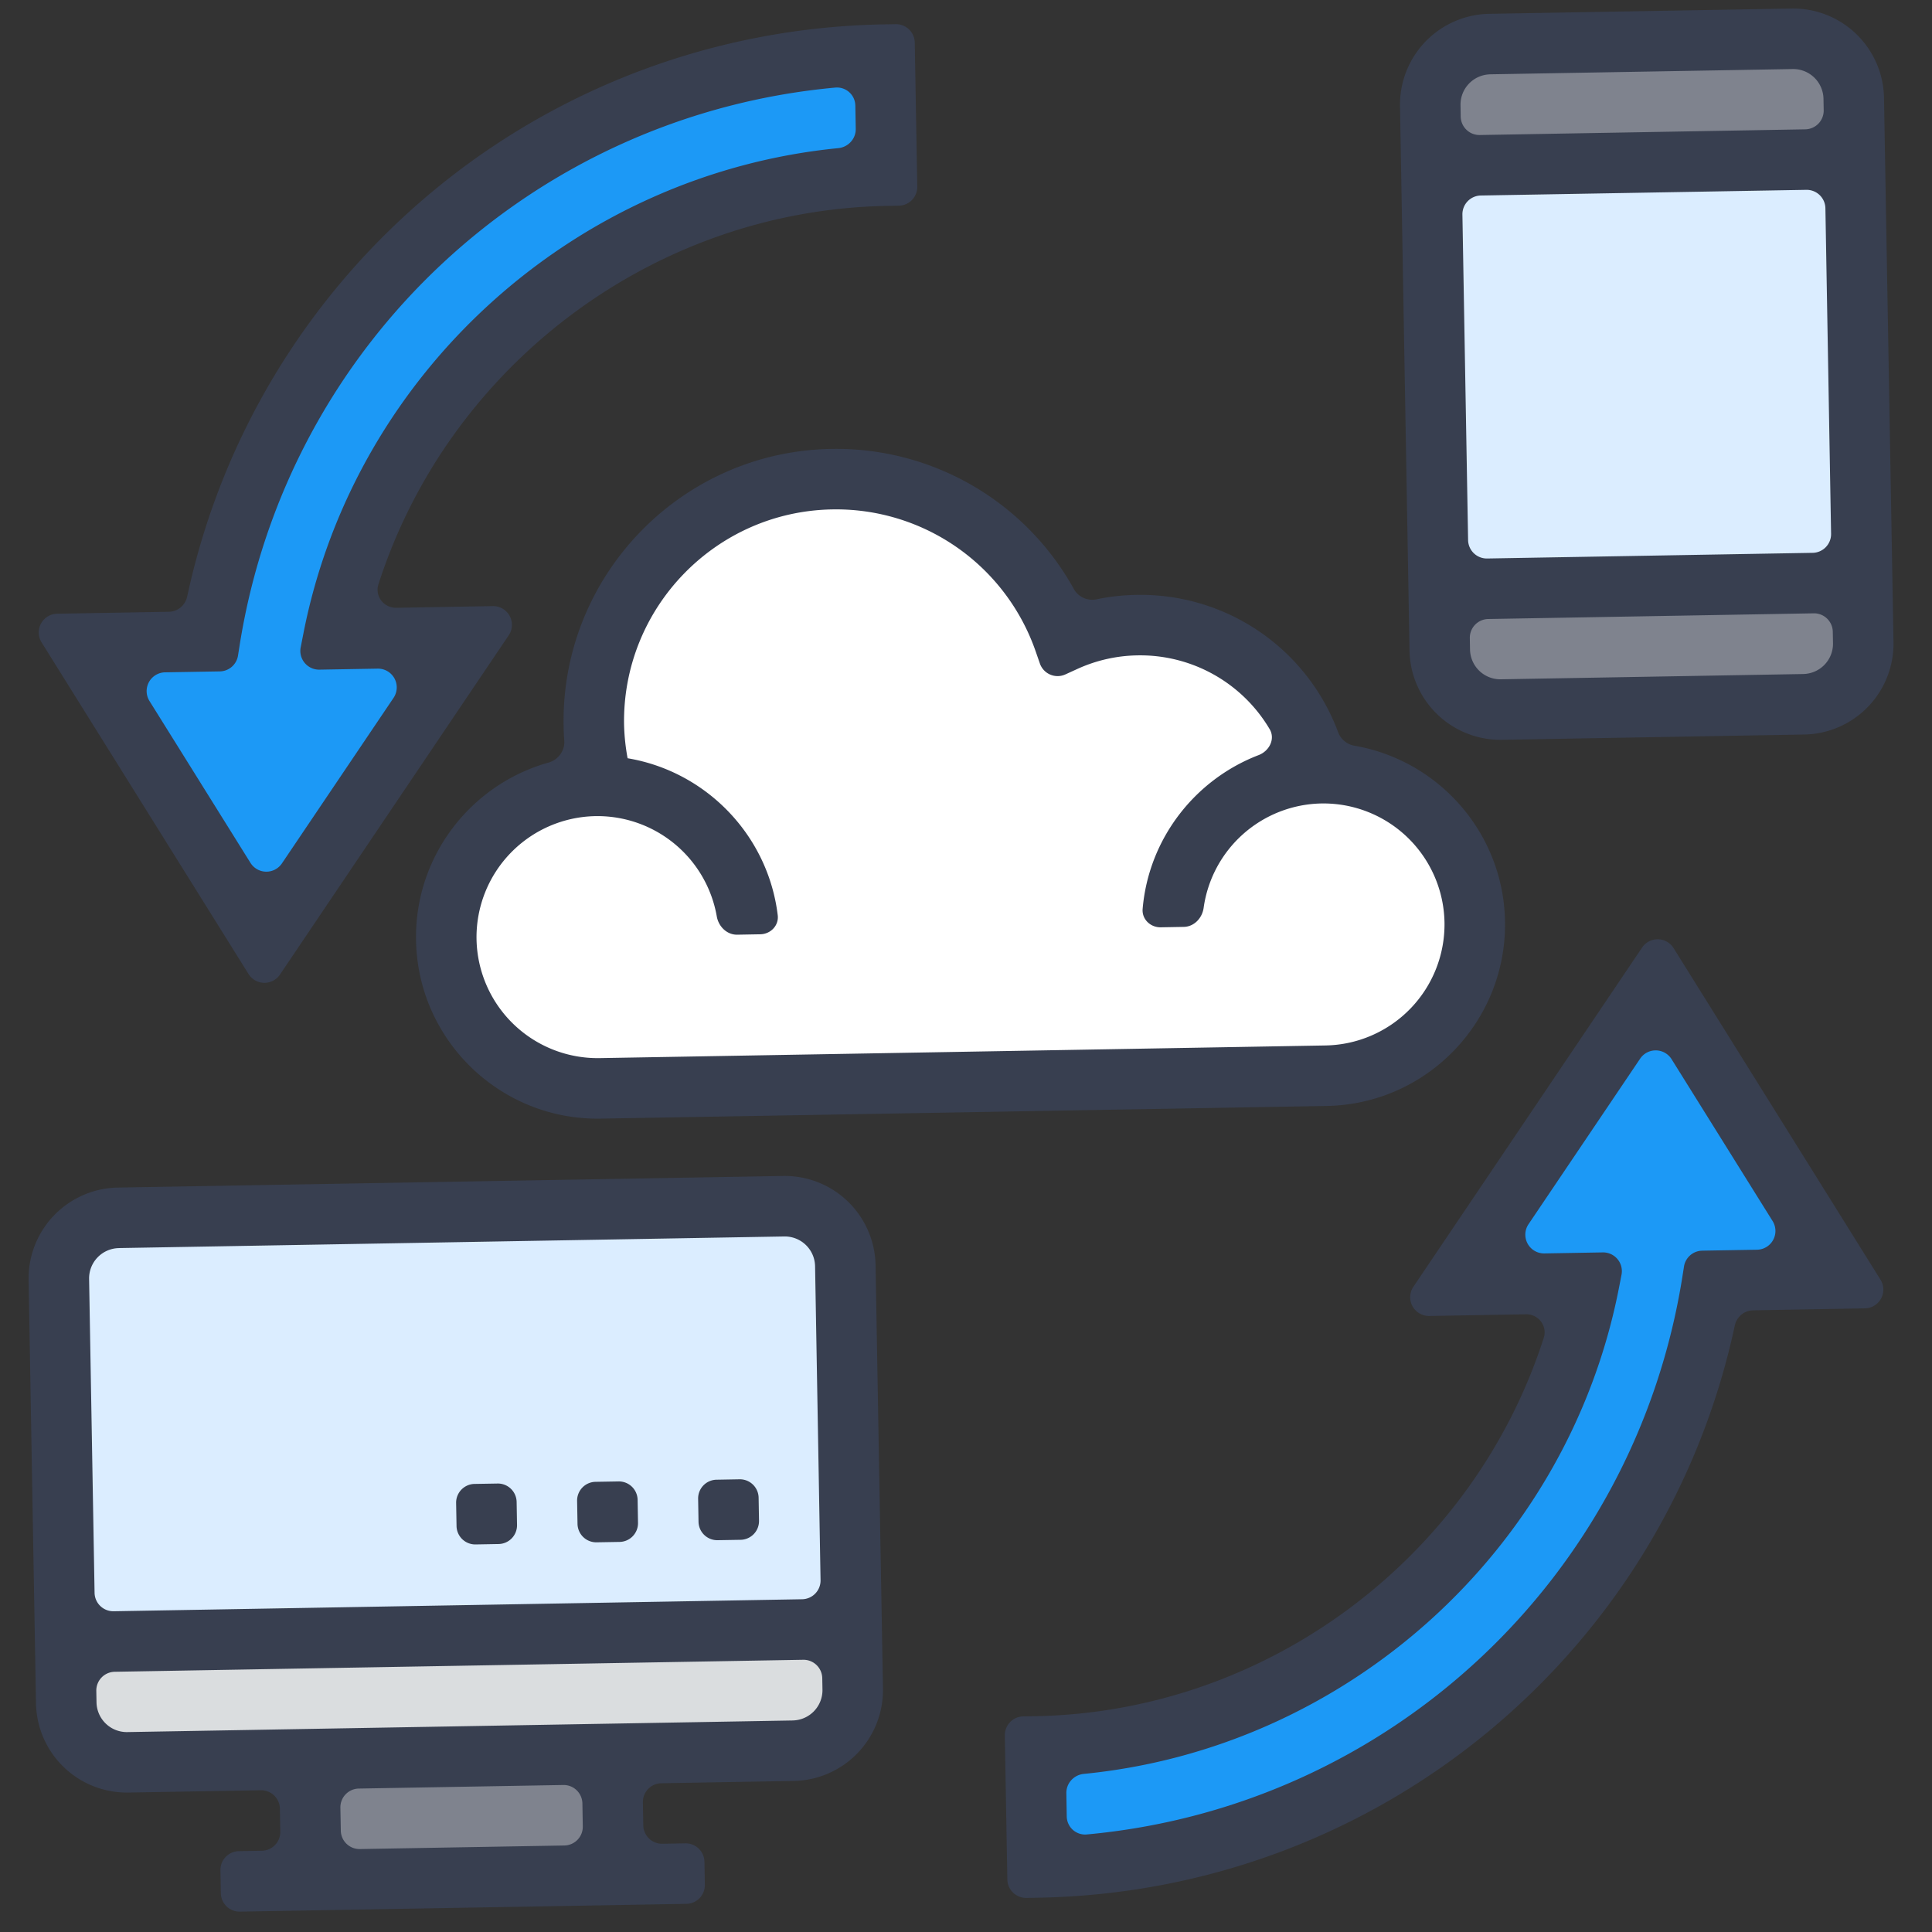
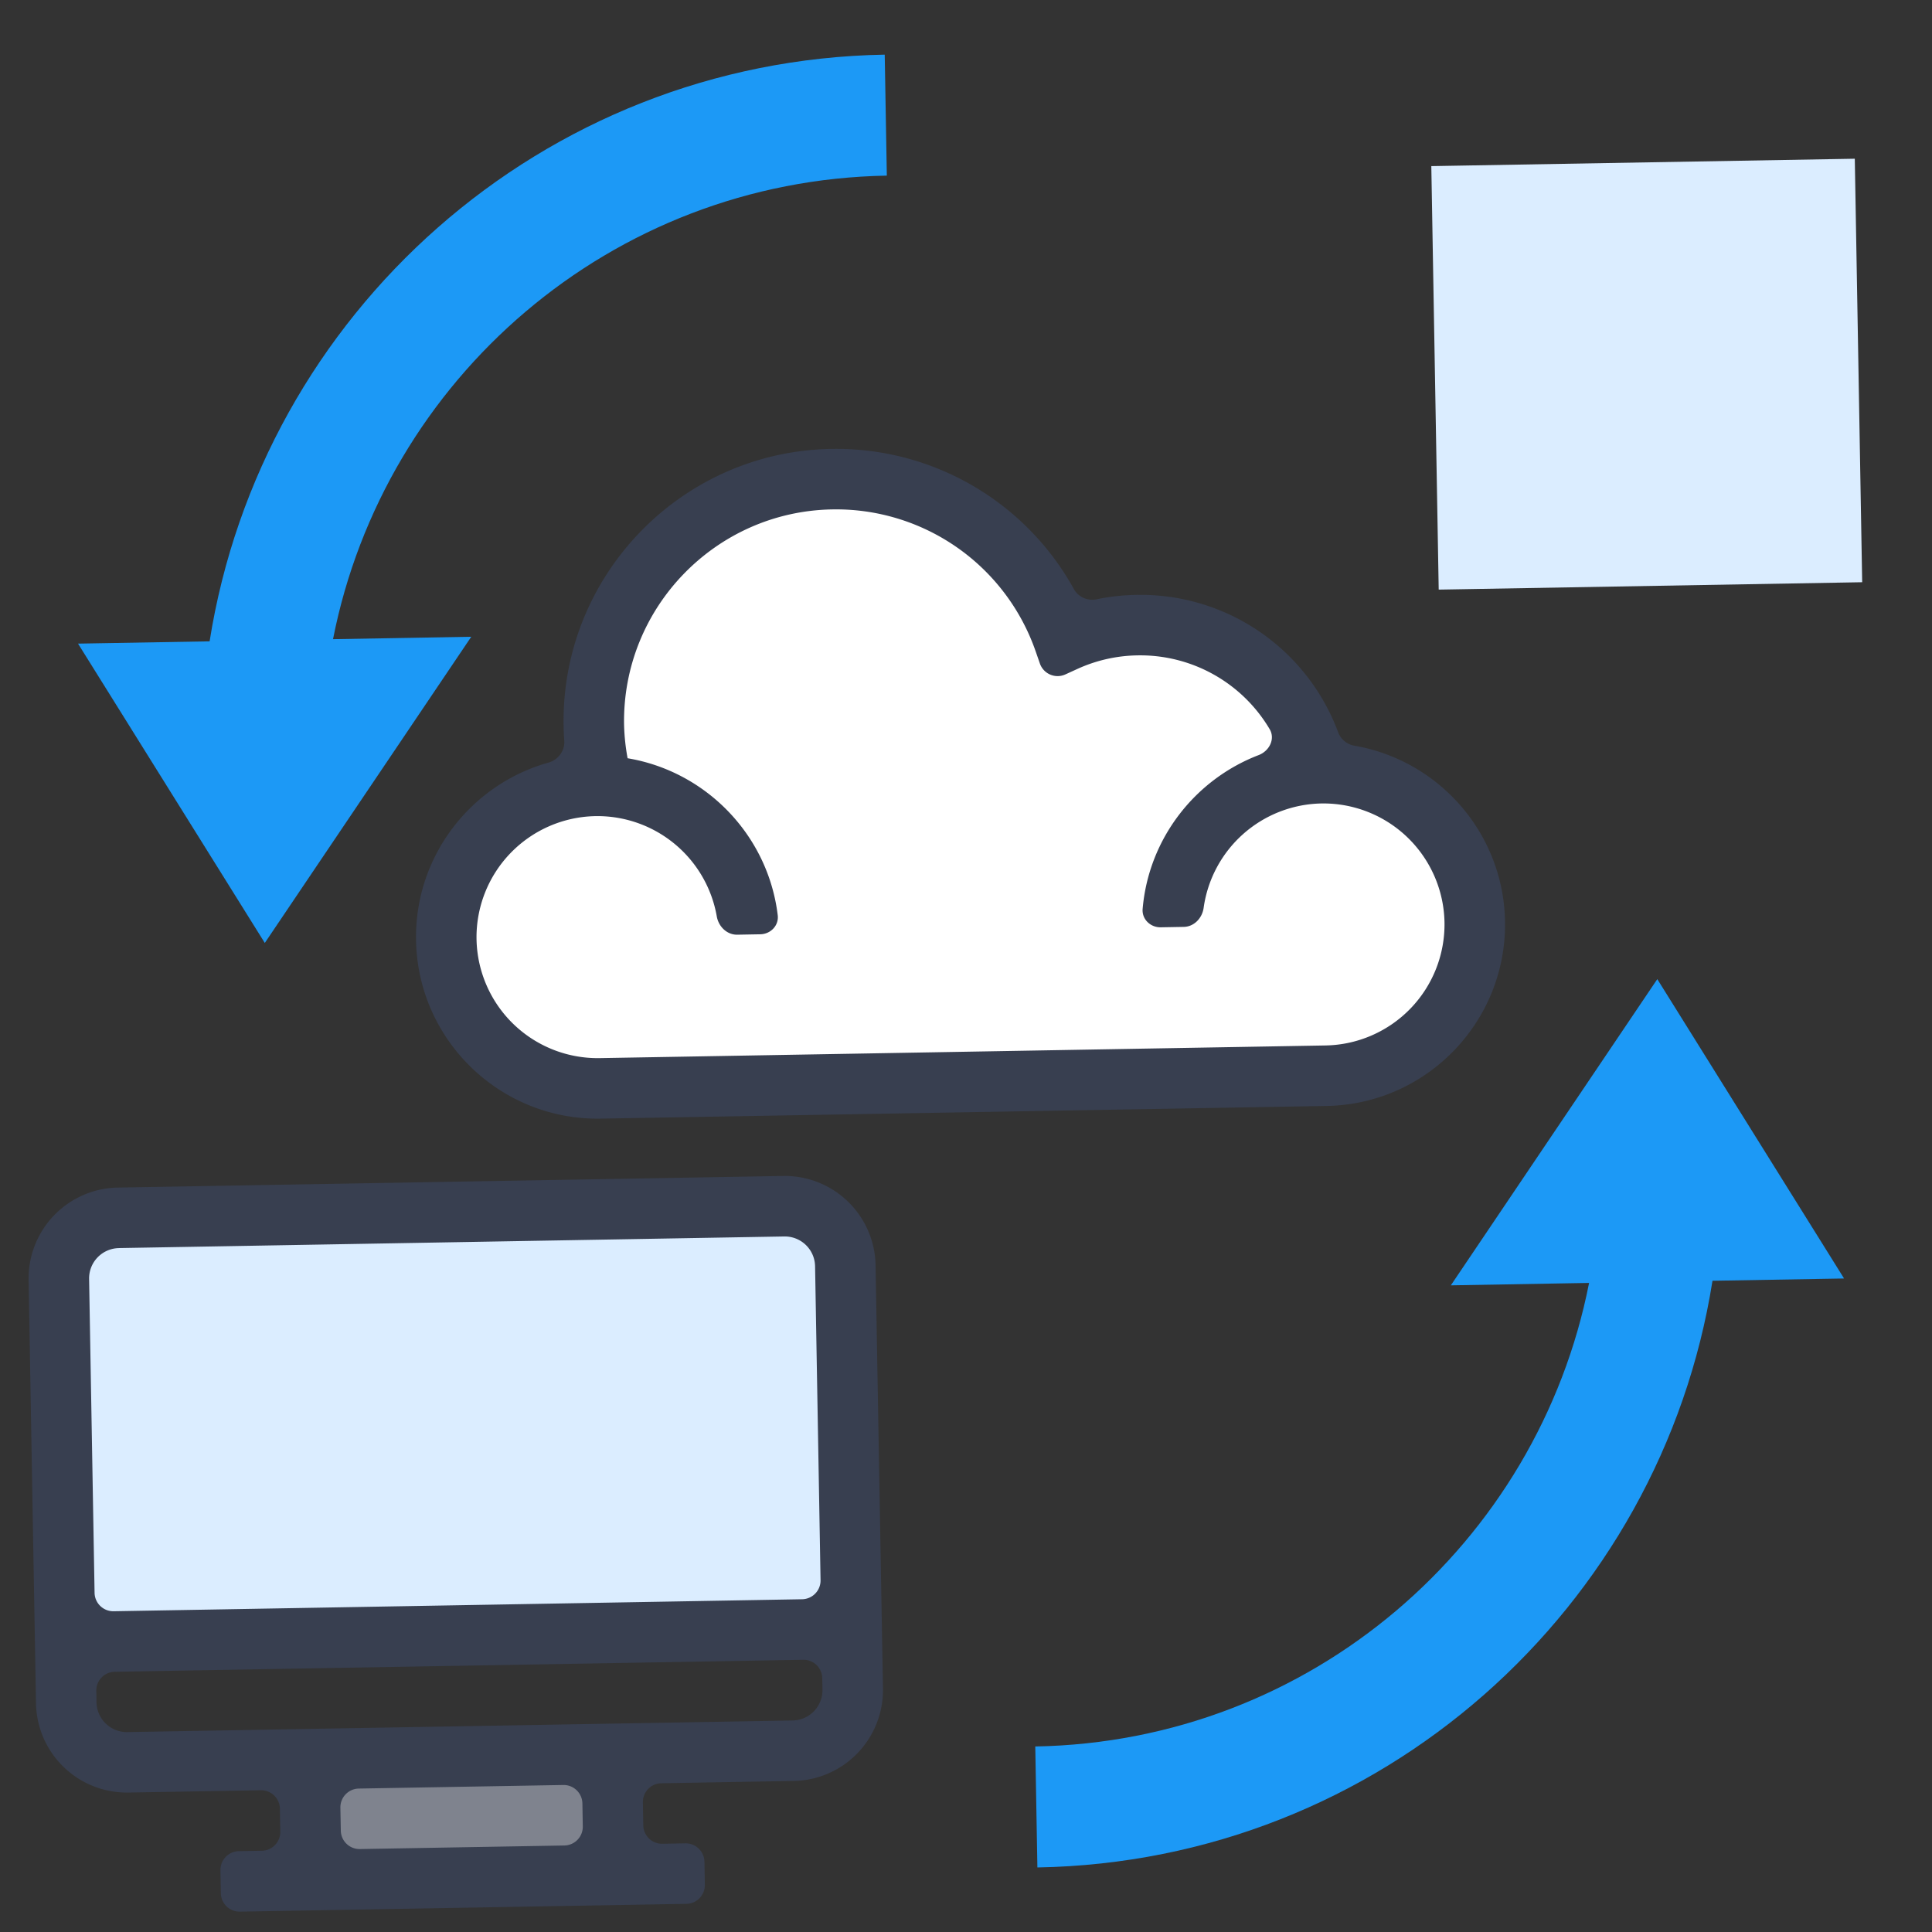
<svg xmlns="http://www.w3.org/2000/svg" width="103" height="103" fill="none">
  <rect width="100%" height="100%" fill="#333333" stroke="none" />
  <path d="M47.167 2.913l.112 6.45c-14.707.257-26.798 10.84-29.525 24.713l7.37-.129-11.007 16.324L4.16 34.313l7.015-.122c2.76-17.454 17.704-30.959 35.992-31.278zM88.355 52.2l9.957 15.959-7.015.122c-2.76 17.454-17.704 30.959-35.991 31.278l-.113-6.45c14.707-.257 26.799-10.84 29.525-24.713l-7.37.129L88.355 52.2z" fill="#1C99F6" />
  <path d="M70.29 41.225l.129-.003a8.067 8.067 0 018.204 7.923 8.067 8.067 0 01-7.923 8.204l-38.704.676a8.067 8.067 0 01-8.204-7.923 8.067 8.067 0 017.923-8.204c.129-.002.274-.005.403.009a13.42 13.42 0 01-.46-3.234c-.124-7.128 5.549-13.002 12.677-13.127 5.725-.1 10.628 3.541 12.41 8.656a9.666 9.666 0 013.857-.874c4.806-.084 8.834 3.33 9.688 7.897z" fill="#fff" />
  <path d="M16.49 93.784l16.126-.281.112 6.45-16.126.282-.113-6.45z" fill="#7F838E" />
-   <path d="M45.405 86.827l.056 3.225a3.235 3.235 0 01-3.169 3.282l-9.676.168-16.127.282-9.675.169a3.235 3.235 0 01-3.282-3.17l-.056-3.224 41.929-.732z" fill="#DADDDF" />
  <path d="M45.067 67.475l.338 19.352-41.929.732-.338-19.352a3.235 3.235 0 013.17-3.282l35.478-.62a3.235 3.235 0 013.281 3.17z" fill="#DBEDFF" />
-   <path d="M98.828 5.237l.056 3.226-22.577.394-.056-3.225A3.235 3.235 0 0179.42 2.35l16.126-.282a3.235 3.235 0 013.282 3.17zm.45 25.803l.057 3.225a3.235 3.235 0 01-3.17 3.281l-16.126.282a3.235 3.235 0 01-3.282-3.17l-.056-3.224 22.577-.395z" fill="#7F838E" />
  <path d="M76.307 8.856l22.577-.394.394 22.578-22.577.394-.394-22.578z" fill="#DBEDFF" />
  <path d="M41.757 62.694l-35.479.619a4.845 4.845 0 00-4.753 4.922l.394 22.578a4.845 4.845 0 004.922 4.753l7.064-.123a1 1 0 011.017.982l.021 1.226a1 1 0 01-.982 1.017l-1.226.022a1 1 0 00-.982 1.017l.021 1.226a1 1 0 001.018.982l23.803-.416a1 1 0 00.982-1.017l-.021-1.225a1 1 0 00-1.018-.983l-1.225.022a1 1 0 01-1.018-.983l-.021-1.225a1 1 0 01.982-1.018l7.064-.123a4.845 4.845 0 004.753-4.922l-.394-22.578a4.845 4.845 0 00-4.922-4.753zM6.335 66.538l35.478-.619a1.616 1.616 0 011.641 1.585l.292 16.739a1 1 0 01-.982 1.017L6.06 85.9a1 1 0 01-1.018-.982L4.75 68.18a1.616 1.616 0 011.585-1.64zM31.07 97.37a1 1 0 01-.982 1.018l-10.902.19a1 1 0 01-1.017-.982l-.022-1.226a1 1 0 01.983-1.017l10.901-.19a1 1 0 011.018.982l.021 1.225zm11.194-5.647l-35.479.619a1.616 1.616 0 01-1.64-1.585l-.011-.612a1 1 0 01.982-1.018l36.704-.64a1 1 0 011.017.982l.011.613a1.616 1.616 0 01-1.584 1.64z" fill="#383F50" />
-   <path d="M24.317 80.13a1 1 0 01.983-1.018l1.225-.021a1 1 0 011.018.982l.021 1.226a1 1 0 01-.982 1.017l-1.226.022a1 1 0 01-1.017-.983l-.022-1.225zm12.902-.226a1 1 0 01.982-1.017l1.226-.022a1 1 0 011.017.983l.021 1.225a1 1 0 01-.982 1.018l-1.226.021a1 1 0 01-1.017-.982l-.021-1.226zm-6.452.113A1 1 0 0131.75 79l1.225-.021a1 1 0 011.018.982l.021 1.226a1 1 0 01-.982 1.017l-1.226.021a1 1 0 01-1.017-.982l-.022-1.226zM95.518.455L79.392.737a4.845 4.845 0 00-4.754 4.922l.507 29.028a4.845 4.845 0 004.922 4.754l16.127-.282a4.844 4.844 0 004.753-4.922l-.506-29.028A4.845 4.845 0 0095.518.455zm-16.07 3.507l16.127-.281a1.616 1.616 0 011.64 1.584l.011.613a1 1 0 01-.982 1.017l-17.353.303a1 1 0 01-1.017-.982l-.01-.613a1.616 1.616 0 011.584-1.64zM96.3 10.121a1 1 0 011.017.982l.303 17.352a1 1 0 01-.982 1.018l-17.352.302a1 1 0 01-1.018-.982l-.303-17.352a1 1 0 01.983-1.018l17.352-.302zm-.162 25.813l-16.127.281a1.616 1.616 0 01-1.64-1.584l-.011-.613a1 1 0 01.982-1.017l17.352-.303a1 1 0 011.017.982l.011.613a1.615 1.615 0 01-1.584 1.64zM75.352 68.599a1 1 0 00.847 1.559l5.15-.09c.665-.012 1.156.619.953 1.253-3.743 11.657-14.671 19.957-27.137 20.175l-.613.01a1 1 0 00-.982 1.018l.134 7.676a1 1 0 001.017.982l.613-.01c18.103-.316 33.397-13.013 37.153-30.505.1-.462.501-.802.974-.81l5.962-.105a1 1 0 00.831-1.529L89.223 50.546a1 1 0 00-1.678-.03L75.352 68.6zm15.396-1.922a1 1 0 00-.97.845l-.08.508c-2.545 16.15-15.694 28.3-31.764 29.77a.979.979 0 01-1.063-.965l-.021-1.234c-.01-.533.401-.978.932-1.03 13.997-1.375 25.778-11.9 28.52-25.867l.145-.742a1 1 0 00-.998-1.193l-3.112.054a1 1 0 01-.847-1.559l5.95-8.824a1 1 0 011.678.03l5.383 8.626a1 1 0 01-.83 1.53l-2.923.05zM27.12 33.873a1 1 0 00-.847-1.56l-5.144.09c-.665.012-1.156-.618-.953-1.252 3.743-11.657 14.668-19.958 27.13-20.175l.614-.011a1 1 0 00.982-1.017l-.134-7.677a1 1 0 00-1.017-.982l-.613.01c-18.105.317-33.4 13.014-37.159 30.506-.099.462-.5.802-.973.81l-5.957.104a1 1 0 00-.831 1.53l11.031 17.677a1 1 0 001.678.03l12.192-18.083zm-15.401 1.921a1 1 0 00.97-.844l.08-.508C15.314 18.29 28.464 6.14 44.538 4.669a.979.979 0 011.062.965l.022 1.234c.01.533-.402.978-.932 1.03-13.994 1.375-25.772 11.899-28.513 25.866l-.146.744a1 1 0 00.998 1.193l3.104-.054a1 1 0 01.847 1.56l-5.95 8.823a1 1 0 01-1.678-.03L7.97 37.374a1 1 0 01.83-1.53l2.919-.05z" fill="#383F50" />
  <path d="M30.046 38.7c.005.261.017.521.037.781.04.537-.32 1.027-.837 1.173-4.134 1.158-7.144 4.986-7.066 9.476.093 5.336 4.508 9.6 9.845 9.507l38.703-.676c5.337-.093 9.6-4.508 9.508-9.845-.083-4.715-3.543-8.587-8.027-9.36a1.134 1.134 0 01-.87-.72 11.238 11.238 0 00-10.765-7.321c-.715.012-1.42.091-2.112.236-.48.1-.975-.12-1.211-.548a14.48 14.48 0 00-12.944-7.47c-8.002.14-14.4 6.765-14.26 14.767zm25.172-3.962l.221.636a1 1 0 001.361.58l.614-.28a8 8 0 013.216-.734 8.016 8.016 0 017.058 3.932c.311.525-.017 1.165-.586 1.384-3.394 1.302-5.864 4.454-6.185 8.199-.047.55.414.991.966.982l1.226-.022c.552-.01.984-.468 1.06-1.015a6.461 6.461 0 016.278-5.565 6.458 6.458 0 016.563 6.338 6.458 6.458 0 01-6.338 6.563l-38.704.675a6.458 6.458 0 01-6.563-6.338 6.458 6.458 0 016.338-6.563 6.46 6.46 0 016.47 5.343c.094.545.541.987 1.093.978l1.226-.022c.552-.01.997-.466.931-1.015-.516-4.27-3.818-7.668-8.004-8.37a11.312 11.312 0 01-.188-1.78c-.108-6.225 4.867-11.377 11.092-11.486a11.263 11.263 0 0110.855 7.58z" fill="#383F50" />
</svg>